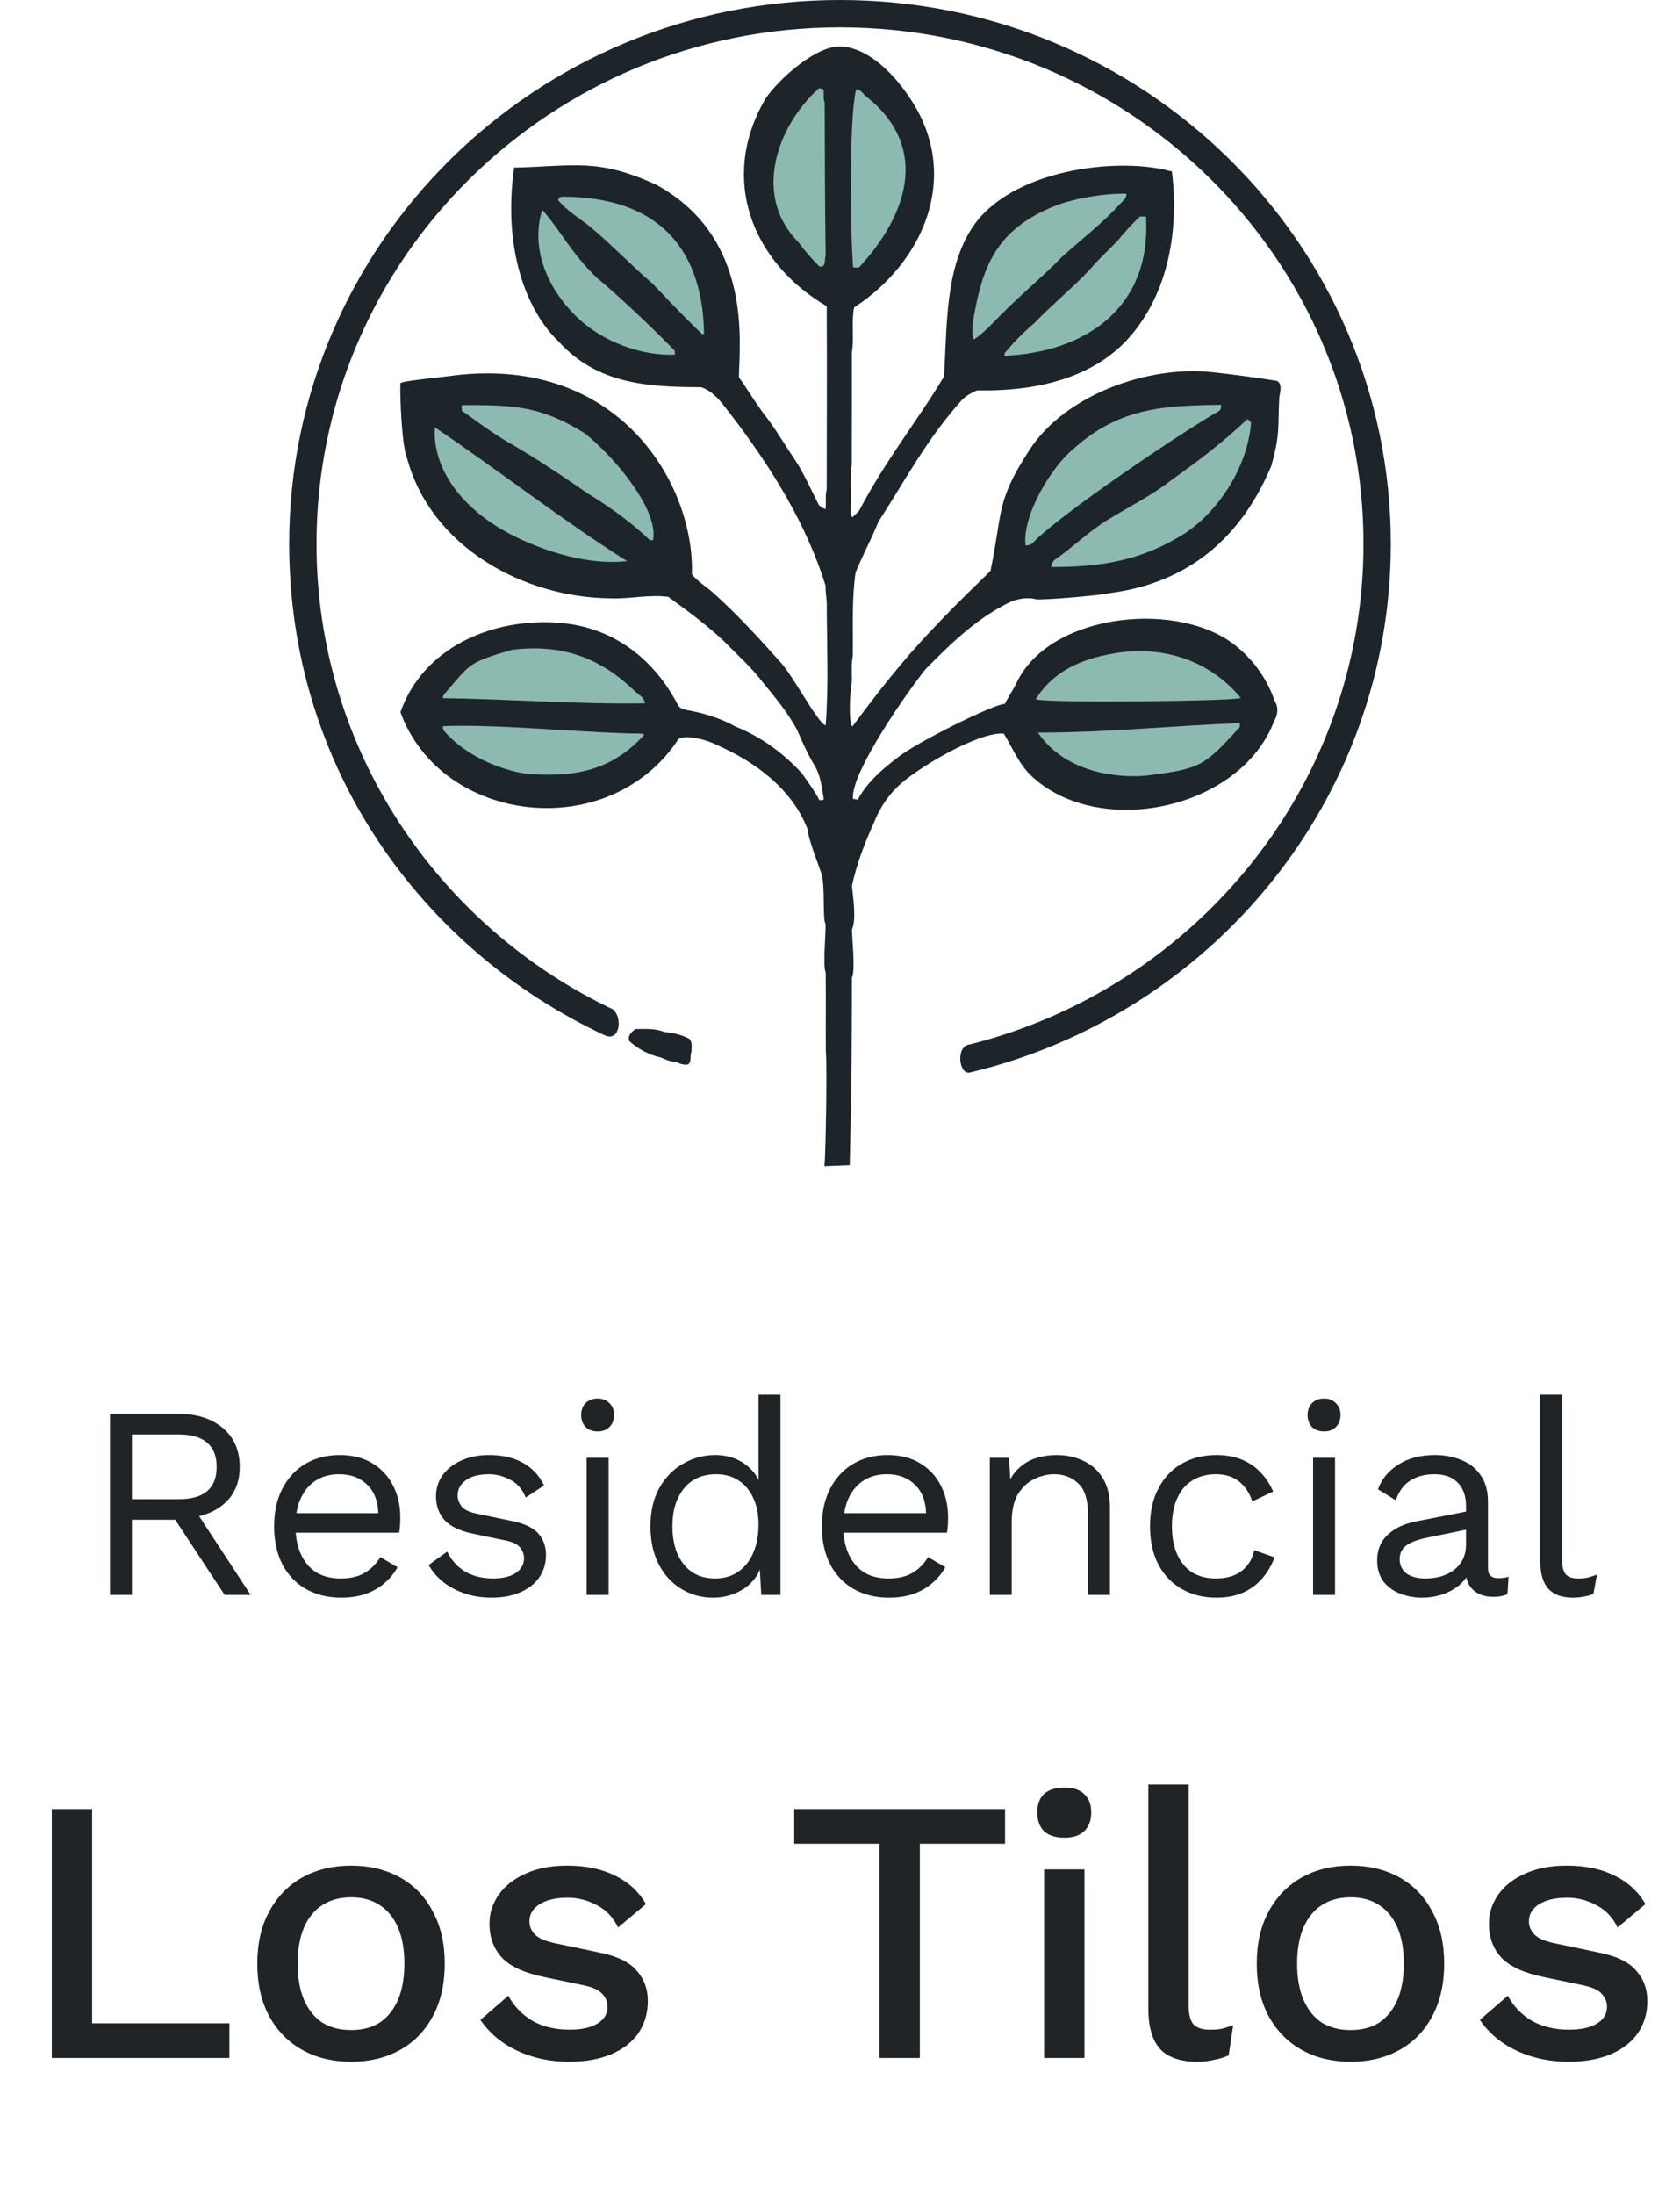
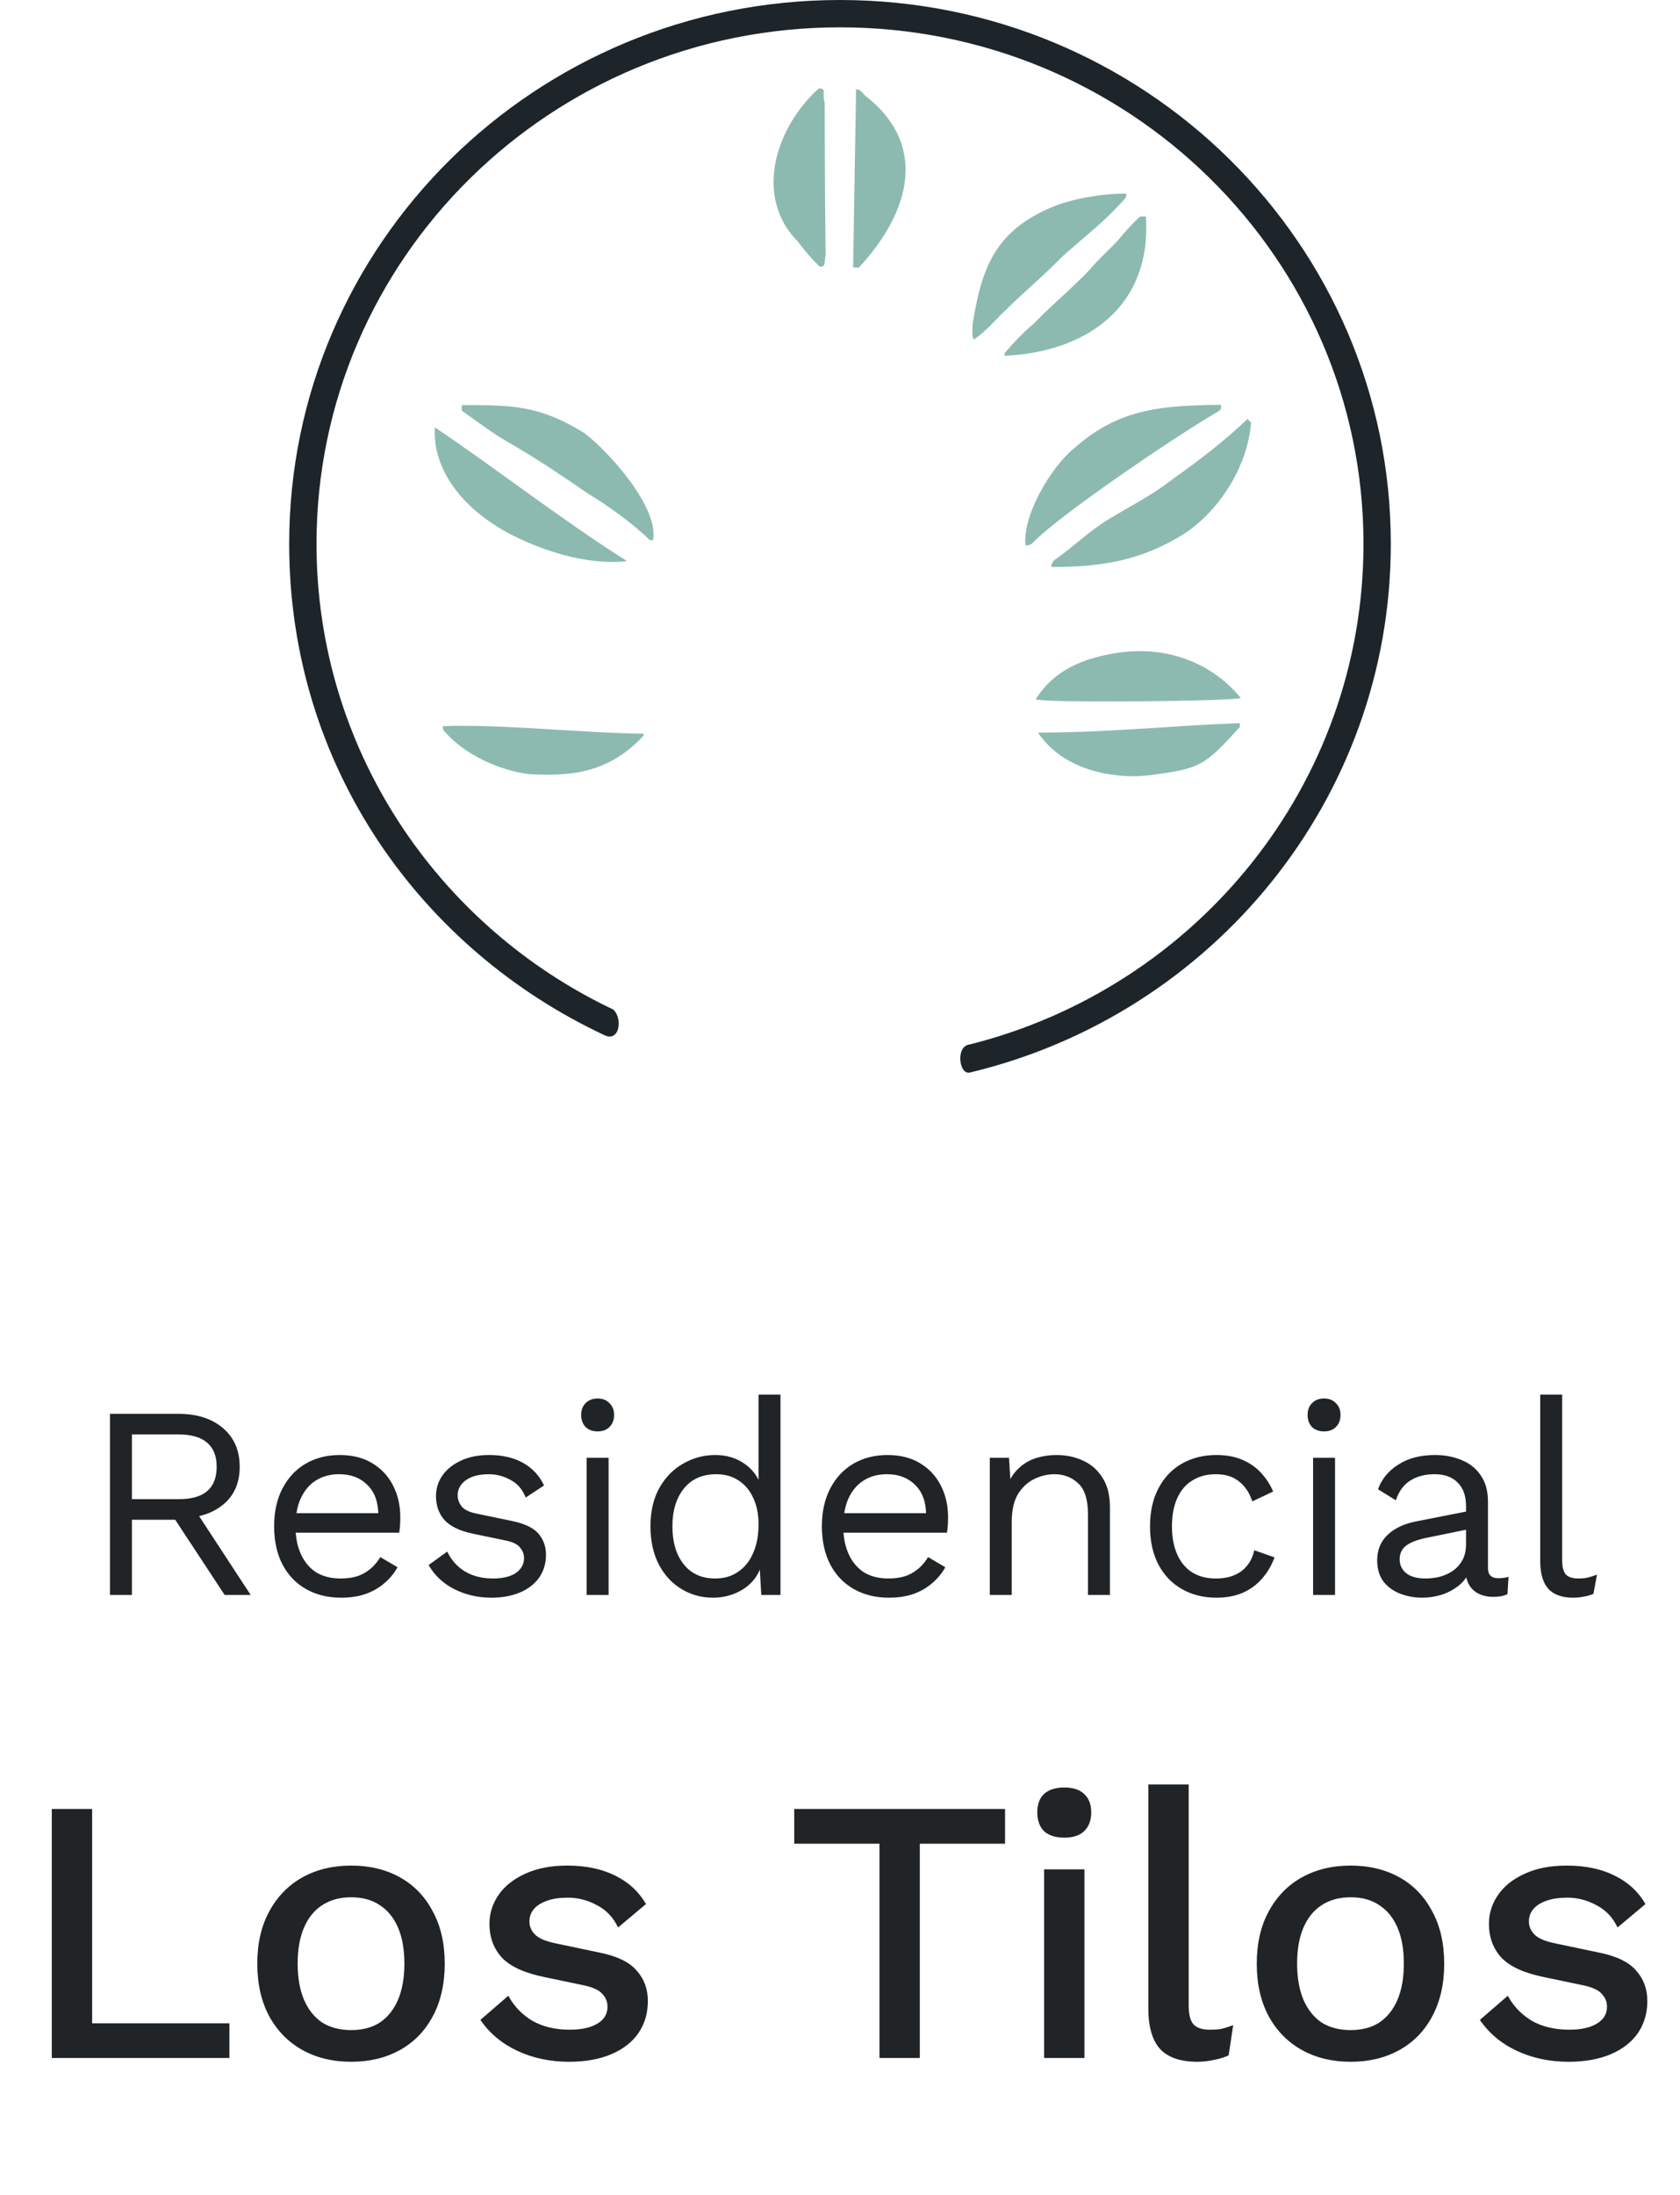
<svg xmlns="http://www.w3.org/2000/svg" width="98" height="128" viewBox="0 0 98 128" fill="none">
-   <path d="M49.695 56.998C49.906 56.617 49.704 54.8 49.698 54.207C49.962 53.61 49.768 52.38 49.694 51.658C49.967 50.4 50.431 49.173 50.965 48.006C51.271 47.224 51.72 46.49 52.329 45.903C53.349 44.862 57.094 42.641 58.554 42.777C59.065 43.605 59.43 44.545 60.152 45.23C64.063 48.934 72.353 47.239 74.329 42.033C74.545 41.692 74.588 41.226 74.356 40.882C73.952 39.675 73.197 38.579 72.22 37.765C68.999 34.971 61.351 35.654 59.333 39.746C59.13 40.198 58.83 40.596 58.62 41.045C58.035 41.017 53.337 43.347 52.327 44.199C51.434 44.877 50.557 45.645 50.024 46.65C49.942 46.599 49.848 46.587 49.754 46.582C49.617 45.036 53.008 40.234 53.995 39.015C55.499 37.487 57.075 35.96 59.046 35.047C59.496 34.899 59.989 34.815 60.453 34.948C60.949 34.995 64.276 34.709 64.703 34.587C69.343 33.994 72.418 31.332 74.171 27.14C74.687 25.206 74.53 25.027 74.626 23.146C74.68 22.846 74.815 22.395 74.486 22.209C73.339 22.023 72.064 21.852 70.771 21.707C66.974 21.281 62.136 23.026 60.06 26.223C58.065 29.278 58.494 29.877 57.779 33.287C57.762 33.337 55.381 35.537 53.34 37.834C51.395 40.022 49.787 42.313 49.717 42.361C49.488 42.092 49.586 40.342 49.664 40.001C49.742 39.427 49.619 38.827 49.745 38.261C49.767 36.634 49.681 34.995 49.905 33.394C50.317 32.386 50.83 31.427 51.245 30.42C52.912 27.831 54.076 25.583 56.152 23.275C56.405 23.057 56.696 22.875 57.008 22.762C61.5 22.848 64.306 21.494 65.931 19.611C68.204 16.975 68.768 13.337 68.362 10.003C65.34 9.124 58.963 9.828 56.701 13.293C55.137 15.689 55.249 18.933 55.069 21.951C53.47 24.617 51.746 26.702 50.167 29.686C50.063 29.884 49.87 30.014 49.715 30.171C49.562 29.964 49.641 29.695 49.623 29.458C49.649 28.672 49.576 27.873 49.686 27.098C49.69 24.91 49.695 22.724 49.692 20.538C49.837 19.681 49.647 18.783 49.825 17.928C53.874 15.289 55.992 10.366 53.249 5.982C52.2 4.306 50.654 2.786 49.051 2.708C47.613 2.638 45.401 4.629 44.639 5.778C41.947 10.4 43.844 15.282 48.225 17.857C48.244 21.419 48.23 24.983 48.224 28.545C48.131 28.917 48.196 29.306 48.16 29.687C48.019 29.642 47.886 29.562 47.778 29.462C47.306 28.563 46.914 27.621 46.348 26.773C45.747 25.896 45.221 24.965 44.557 24.13C44.038 23.443 43.606 22.697 43.103 22.001C43.136 19.965 43.898 13.857 38.294 10.777C34.861 9.202 33.52 9.691 29.989 9.772C29.33 14.461 30.67 18.096 32.606 19.936C34.859 22.408 37.83 22.569 40.907 22.577C41.746 22.864 42.231 23.681 42.761 24.34C45.025 27.315 47.039 30.56 48.158 34.143C48.142 34.57 48.25 34.977 48.228 35.403C48.234 37.613 48.344 40.108 48.162 42.292C47.742 42.225 46.257 39.391 45.533 38.619C44.259 37.186 42.952 35.771 41.522 34.49C41.128 34.166 40.686 33.888 40.361 33.49C40.529 28.243 36.13 20.771 26.57 21.882C26.013 21.976 23.516 22.194 23.358 22.34C23.321 23.163 23.447 26.078 23.754 26.751C25.161 31.888 30.503 34.827 35.581 34.889C36.72 34.938 37.847 34.648 38.981 34.801C40.098 35.611 41.217 36.431 42.222 37.377C42.99 38.165 43.825 38.897 44.489 39.777C45.215 40.657 45.949 41.545 46.495 42.552C46.806 43.274 47.121 43.998 47.538 44.668C47.881 45.26 47.945 45.948 48.052 46.596C47.996 46.684 47.884 46.649 47.798 46.657C47.522 46.114 47.143 45.627 46.802 45.122C45.728 43.936 44.405 42.964 42.914 42.37C42.084 41.903 41.177 41.619 40.254 41.437C40.004 41.387 39.714 41.373 39.561 41.133C38.567 39.194 36.401 36.521 32.388 36.296C28.602 36.084 24.664 37.792 23.359 41.529C25.734 48.05 35.524 49.243 39.576 43.098C40.026 42.789 41.375 43.188 41.816 43.441C44.069 44.423 46.242 46.032 47.131 48.404C47.106 48.806 47.789 50.54 47.935 50.984C48.135 51.799 47.974 53.605 48.161 53.892C48.169 54.518 47.991 56.432 48.165 56.683C48.185 58.224 48.16 59.767 48.173 61.309C48.253 62.005 48.171 67.303 48.091 68L49.568 67.942L49.665 63.237C49.666 63.189 49.697 58.877 49.695 56.998Z" fill="#1D252A" />
  <path d="M72.32 42.164C72.32 42.222 72.32 42.338 72.32 42.396C70.248 44.672 70.03 44.824 66.998 45.208C65.504 45.398 62.207 45.181 60.547 42.717C64.703 42.713 68.263 42.318 72.32 42.164Z" fill="#8CBAB1" />
  <path d="M72.378 40.699C71.969 40.891 60.765 41.007 60.418 40.769C61.487 39.073 63.156 38.397 65.087 38.081C67.824 37.633 70.58 38.502 72.378 40.699Z" fill="#8CBAB1" />
-   <path d="M29.869 37.89C32.733 37.529 35.018 38.333 37.043 40.316C37.265 40.509 37.599 40.688 37.623 41.01C33.729 41.078 29.753 40.762 25.831 40.709C25.839 40.625 25.847 40.535 25.915 40.476C27.477 38.684 27.244 38.653 29.869 37.89Z" fill="#8CBAB1" />
  <path d="M25.372 24.922C29.099 27.433 32.791 30.333 36.581 32.719C33.468 33.057 30.263 31.418 29.599 31.056C26.608 29.424 25.218 27.052 25.372 24.922Z" fill="#8CBAB1" />
  <path d="M72.769 24.433C72.846 24.495 72.917 24.565 72.98 24.643C72.791 27.119 71.205 29.681 69.17 31.064C66.611 32.701 64.224 33.065 61.329 33.062C61.311 32.912 61.398 32.787 61.483 32.672C62.581 31.924 63.523 30.964 64.667 30.28C65.906 29.524 67.216 28.872 68.361 27.971C69.986 26.814 71.329 25.795 72.769 24.433Z" fill="#8CBAB1" />
  <path d="M26.96 23.62C29.882 23.625 31.459 23.622 34.086 25.251C35.515 26.336 38.434 29.568 38.099 31.492C38.036 31.497 37.972 31.497 37.909 31.494C36.817 30.449 35.574 29.563 34.285 28.771C32.765 27.723 31.229 26.693 29.627 25.775C28.686 25.233 27.824 24.57 26.94 23.947C26.946 23.84 26.9 23.714 26.96 23.62Z" fill="#8CBAB1" />
  <path d="M71.224 23.605C71.244 23.755 71.222 23.918 71.069 23.988C68.717 25.341 61.859 29.989 60.291 31.606C60.173 31.745 60.003 31.824 59.821 31.793C59.632 30.023 61.354 27.171 62.685 26.116C65.335 23.758 67.937 23.649 71.224 23.605Z" fill="#8CBAB1" />
  <path d="M66.499 12.63C66.615 12.619 66.731 12.621 66.847 12.629C67.186 17.865 63.415 20.527 58.599 20.747C58.599 20.69 58.605 20.634 58.614 20.578C59.142 19.959 59.706 19.368 60.33 18.845C61.367 17.77 62.522 16.822 63.553 15.741C64.054 15.136 64.645 14.615 65.186 14.046C65.595 13.55 66.022 13.064 66.499 12.63Z" fill="#8CBAB1" />
-   <path d="M31.63 12.236C32.756 13.499 33.248 14.673 34.796 16.181C36.117 17.268 38.131 19.19 39.36 20.449C39.368 20.524 39.367 20.6 39.366 20.676C37.435 20.768 35.22 19.938 33.775 18.603C32.009 16.971 30.904 14.57 31.63 12.236Z" fill="#8CBAB1" />
-   <path d="M32.566 11.605C32.633 11.521 32.733 11.45 32.844 11.471C38.109 11.479 40.983 14.213 41.071 19.46L40.978 19.497C39.966 18.553 39.024 17.536 38.066 16.54C36.77 15.436 35.612 14.18 34.286 13.11C33.695 12.667 33.057 12.262 32.575 11.695L32.566 11.605Z" fill="#8CBAB1" />
  <path d="M65.706 11.293C65.727 11.552 65.496 11.725 65.336 11.893C64.303 13.028 63.074 13.956 61.941 14.986C60.853 16.109 59.643 17.096 58.542 18.203C57.977 18.747 57.47 19.36 56.811 19.796C56.654 19.546 56.753 19.238 56.726 18.96C57.236 15.764 57.962 13.553 61.239 12.132C62.421 11.595 64.366 11.267 65.706 11.293Z" fill="#8CBAB1" />
-   <path d="M49.937 5.221C50.213 5.178 50.343 5.501 50.545 5.636C54.321 8.648 52.864 12.633 50.105 15.597C49.992 15.604 49.874 15.611 49.764 15.579C49.597 13.431 49.526 6.971 49.937 5.221Z" fill="#8CBAB1" />
+   <path d="M49.937 5.221C50.213 5.178 50.343 5.501 50.545 5.636C54.321 8.648 52.864 12.633 50.105 15.597C49.992 15.604 49.874 15.611 49.764 15.579Z" fill="#8CBAB1" />
  <path d="M47.764 5.156C47.869 5.137 47.964 5.177 48.047 5.239C48.058 5.487 48.018 5.743 48.106 5.978C48.122 8.951 48.116 11.928 48.165 14.901C48.069 15.134 48.215 15.634 47.797 15.536C47.352 15.091 46.936 14.619 46.562 14.111C43.898 11.427 45.306 7.355 47.764 5.156Z" fill="#8CBAB1" />
-   <path d="M37.08 60.002C36.842 60.158 36.59 60.392 36.714 60.708C37.231 61.168 37.857 61.51 38.535 61.656C38.824 61.773 39.102 61.927 39.424 61.896C39.645 62.034 39.885 62.111 40.148 62.065C40.366 61.861 40.227 61.557 40.336 61.311C40.334 61.057 40.404 60.763 40.2 60.564C39.743 60.337 39.254 60.206 38.749 60.179C38.232 59.952 37.641 60.003 37.08 60.002Z" fill="#1D252A" />
  <path d="M25.83 42.344C28.998 42.202 33.977 42.739 37.513 42.781L37.57 42.861C35.428 45.206 33.071 45.248 30.867 45.141C29.094 44.923 26.996 43.958 25.852 42.554C25.846 42.502 25.835 42.397 25.83 42.344Z" fill="#8CBAB1" />
  <path d="M56.627 62.526C55.944 62.775 55.718 60.994 56.556 60.904C69.753 57.6 79.537 45.783 79.537 31.712C79.537 15.079 65.865 1.594 49 1.594C32.135 1.594 18.463 15.079 18.463 31.712C18.463 43.678 25.539 54.014 35.778 58.867C36.343 59.41 36.131 60.768 35.27 60.365C24.614 55.381 16.869 44.753 16.869 31.712C16.869 14.198 31.255 0 49 0C66.746 0 81.131 14.198 81.131 31.712C81.131 46.633 70.691 59.147 56.627 62.526Z" fill="#1D252A" />
  <path d="M10.415 82.44C11.493 82.44 12.357 82.717 13.008 83.272C13.658 83.827 13.983 84.579 13.983 85.528C13.983 86.477 13.653 87.219 12.992 87.752C12.341 88.275 11.477 88.536 10.399 88.536L10.287 88.616H7.696V93H6.415V82.44H10.415ZM10.399 87.416C11.157 87.416 11.717 87.261 12.079 86.952C12.453 86.632 12.639 86.157 12.639 85.528C12.639 84.899 12.453 84.429 12.079 84.12C11.717 83.8 11.157 83.64 10.399 83.64H7.696V87.416H10.399ZM11.136 87.672L14.623 93H13.104L10.063 88.376L11.136 87.672ZM19.895 93.16C19.137 93.16 18.46 92.995 17.863 92.664C17.276 92.333 16.817 91.859 16.486 91.24C16.156 90.611 15.991 89.864 15.991 89C15.991 88.136 16.156 87.395 16.486 86.776C16.817 86.147 17.27 85.667 17.846 85.336C18.422 85.005 19.078 84.84 19.814 84.84C20.561 84.84 21.196 85 21.718 85.32C22.252 85.64 22.657 86.077 22.934 86.632C23.212 87.176 23.351 87.789 23.351 88.472C23.351 88.653 23.345 88.819 23.334 88.968C23.324 89.117 23.308 89.251 23.287 89.368H16.823V88.232H22.727L22.07 88.36C22.07 87.592 21.857 87 21.43 86.584C21.015 86.168 20.465 85.96 19.782 85.96C19.26 85.96 18.806 86.083 18.422 86.328C18.049 86.563 17.756 86.909 17.543 87.368C17.34 87.816 17.238 88.36 17.238 89C17.238 89.629 17.345 90.173 17.558 90.632C17.772 91.091 18.07 91.443 18.454 91.688C18.849 91.923 19.319 92.04 19.863 92.04C20.449 92.04 20.924 91.928 21.287 91.704C21.66 91.48 21.959 91.176 22.183 90.792L23.191 91.384C22.988 91.747 22.727 92.061 22.407 92.328C22.097 92.595 21.729 92.803 21.302 92.952C20.887 93.091 20.417 93.16 19.895 93.16ZM28.665 93.16C27.886 93.16 27.166 92.995 26.505 92.664C25.854 92.333 25.353 91.864 25.001 91.256L26.089 90.472C26.323 90.963 26.665 91.347 27.113 91.624C27.572 91.901 28.121 92.04 28.761 92.04C29.326 92.04 29.769 91.933 30.089 91.72C30.409 91.496 30.569 91.208 30.569 90.856C30.569 90.632 30.494 90.429 30.345 90.248C30.206 90.056 29.934 89.917 29.529 89.832L27.609 89.432C26.83 89.272 26.27 89.005 25.929 88.632C25.598 88.259 25.433 87.795 25.433 87.24C25.433 86.803 25.555 86.403 25.801 86.04C26.057 85.677 26.414 85.389 26.873 85.176C27.342 84.952 27.892 84.84 28.521 84.84C29.31 84.84 29.977 84.995 30.521 85.304C31.065 85.613 31.47 86.051 31.737 86.616L30.665 87.32C30.483 86.851 30.19 86.509 29.785 86.296C29.38 86.072 28.958 85.96 28.521 85.96C28.137 85.96 27.806 86.013 27.529 86.12C27.262 86.227 27.054 86.376 26.905 86.568C26.766 86.749 26.697 86.957 26.697 87.192C26.697 87.427 26.777 87.645 26.937 87.848C27.097 88.04 27.395 88.179 27.833 88.264L29.833 88.68C30.579 88.829 31.102 89.075 31.401 89.416C31.7 89.757 31.849 90.173 31.849 90.664C31.849 91.165 31.715 91.608 31.449 91.992C31.182 92.365 30.809 92.653 30.329 92.856C29.849 93.059 29.294 93.16 28.665 93.16ZM34.862 83.464C34.574 83.464 34.34 83.379 34.158 83.208C33.988 83.027 33.902 82.792 33.902 82.504C33.902 82.216 33.988 81.987 34.158 81.816C34.34 81.635 34.574 81.544 34.862 81.544C35.15 81.544 35.38 81.635 35.55 81.816C35.732 81.987 35.822 82.216 35.822 82.504C35.822 82.792 35.732 83.027 35.55 83.208C35.38 83.379 35.15 83.464 34.862 83.464ZM35.502 85V93H34.222V85H35.502ZM41.592 93.16C40.931 93.16 40.323 92.995 39.768 92.664C39.214 92.333 38.771 91.859 38.44 91.24C38.11 90.611 37.944 89.864 37.944 89C37.944 88.115 38.12 87.363 38.472 86.744C38.824 86.125 39.288 85.656 39.864 85.336C40.44 85.005 41.059 84.84 41.72 84.84C42.382 84.84 42.952 85.011 43.432 85.352C43.923 85.693 44.248 86.147 44.408 86.712L44.248 86.824V81.32H45.528V93H44.408L44.296 91.064L44.472 90.968C44.398 91.437 44.216 91.837 43.928 92.168C43.651 92.488 43.304 92.733 42.888 92.904C42.483 93.075 42.051 93.16 41.592 93.16ZM41.72 92.04C42.232 92.04 42.675 91.912 43.048 91.656C43.432 91.4 43.726 91.037 43.928 90.568C44.142 90.088 44.248 89.528 44.248 88.888C44.248 88.28 44.142 87.757 43.928 87.32C43.726 86.883 43.438 86.547 43.064 86.312C42.702 86.077 42.275 85.96 41.784 85.96C40.974 85.96 40.344 86.237 39.896 86.792C39.448 87.347 39.224 88.083 39.224 89C39.224 89.917 39.443 90.653 39.88 91.208C40.318 91.763 40.931 92.04 41.72 92.04ZM51.848 93.16C51.09 93.16 50.413 92.995 49.816 92.664C49.229 92.333 48.77 91.859 48.44 91.24C48.109 90.611 47.944 89.864 47.944 89C47.944 88.136 48.109 87.395 48.44 86.776C48.77 86.147 49.224 85.667 49.8 85.336C50.376 85.005 51.032 84.84 51.768 84.84C52.514 84.84 53.149 85 53.672 85.32C54.205 85.64 54.61 86.077 54.888 86.632C55.165 87.176 55.304 87.789 55.304 88.472C55.304 88.653 55.298 88.819 55.288 88.968C55.277 89.117 55.261 89.251 55.24 89.368H48.776V88.232H54.68L54.024 88.36C54.024 87.592 53.81 87 53.384 86.584C52.968 86.168 52.418 85.96 51.736 85.96C51.213 85.96 50.76 86.083 50.376 86.328C50.002 86.563 49.709 86.909 49.496 87.368C49.293 87.816 49.192 88.36 49.192 89C49.192 89.629 49.298 90.173 49.512 90.632C49.725 91.091 50.024 91.443 50.408 91.688C50.802 91.923 51.272 92.04 51.816 92.04C52.402 92.04 52.877 91.928 53.24 91.704C53.613 91.48 53.912 91.176 54.136 90.792L55.144 91.384C54.941 91.747 54.68 92.061 54.36 92.328C54.05 92.595 53.682 92.803 53.256 92.952C52.84 93.091 52.37 93.16 51.848 93.16ZM57.738 93V85H58.858L58.97 86.792L58.762 86.616C58.933 86.189 59.162 85.848 59.45 85.592C59.738 85.325 60.069 85.133 60.442 85.016C60.826 84.899 61.221 84.84 61.626 84.84C62.202 84.84 62.725 84.952 63.194 85.176C63.663 85.389 64.037 85.72 64.314 86.168C64.602 86.616 64.746 87.187 64.746 87.88V93H63.466V88.328C63.466 87.443 63.274 86.829 62.89 86.488C62.517 86.136 62.053 85.96 61.498 85.96C61.114 85.96 60.73 86.051 60.346 86.232C59.962 86.413 59.642 86.707 59.386 87.112C59.141 87.517 59.018 88.061 59.018 88.744V93H57.738ZM70.956 84.84C71.511 84.84 71.996 84.925 72.412 85.096C72.839 85.267 73.207 85.512 73.516 85.832C73.826 86.152 74.076 86.531 74.268 86.968L73.052 87.544C72.882 87.032 72.62 86.643 72.268 86.376C71.927 86.099 71.479 85.96 70.924 85.96C70.391 85.96 69.932 86.083 69.548 86.328C69.164 86.563 68.871 86.909 68.668 87.368C68.466 87.816 68.364 88.36 68.364 89C68.364 89.629 68.466 90.173 68.668 90.632C68.871 91.091 69.164 91.443 69.548 91.688C69.932 91.923 70.391 92.04 70.924 92.04C71.34 92.04 71.698 91.976 71.996 91.848C72.306 91.72 72.556 91.533 72.748 91.288C72.951 91.043 73.09 90.744 73.164 90.392L74.348 90.808C74.167 91.299 73.916 91.72 73.596 92.072C73.287 92.424 72.908 92.696 72.46 92.888C72.023 93.069 71.522 93.16 70.956 93.16C70.21 93.16 69.543 92.995 68.956 92.664C68.37 92.333 67.911 91.859 67.58 91.24C67.25 90.611 67.084 89.864 67.084 89C67.084 88.136 67.25 87.395 67.58 86.776C67.911 86.147 68.37 85.667 68.956 85.336C69.543 85.005 70.21 84.84 70.956 84.84ZM77.237 83.464C76.949 83.464 76.715 83.379 76.533 83.208C76.363 83.027 76.277 82.792 76.277 82.504C76.277 82.216 76.363 81.987 76.533 81.816C76.715 81.635 76.949 81.544 77.237 81.544C77.525 81.544 77.755 81.635 77.925 81.816C78.107 81.987 78.197 82.216 78.197 82.504C78.197 82.792 78.107 83.027 77.925 83.208C77.755 83.379 77.525 83.464 77.237 83.464ZM77.877 85V93H76.597V85H77.877ZM85.519 87.832C85.519 87.235 85.359 86.776 85.039 86.456C84.719 86.125 84.266 85.96 83.679 85.96C83.125 85.96 82.655 86.083 82.271 86.328C81.887 86.563 81.605 86.947 81.423 87.48L80.383 86.84C80.597 86.243 80.991 85.763 81.567 85.4C82.143 85.027 82.858 84.84 83.711 84.84C84.287 84.84 84.81 84.941 85.279 85.144C85.749 85.336 86.117 85.635 86.383 86.04C86.661 86.435 86.799 86.947 86.799 87.576V91.448C86.799 91.832 87.002 92.024 87.407 92.024C87.61 92.024 87.807 91.997 87.999 91.944L87.935 92.952C87.722 93.059 87.445 93.112 87.103 93.112C86.794 93.112 86.517 93.053 86.271 92.936C86.026 92.819 85.834 92.643 85.695 92.408C85.557 92.163 85.487 91.859 85.487 91.496V91.336L85.807 91.384C85.679 91.8 85.461 92.141 85.151 92.408C84.842 92.664 84.495 92.856 84.111 92.984C83.727 93.101 83.349 93.16 82.975 93.16C82.506 93.16 82.069 93.08 81.663 92.92C81.258 92.76 80.933 92.52 80.687 92.2C80.453 91.869 80.335 91.464 80.335 90.984C80.335 90.387 80.533 89.896 80.927 89.512C81.333 89.117 81.893 88.851 82.607 88.712L85.775 88.088V89.144L83.199 89.672C82.677 89.779 82.287 89.928 82.031 90.12C81.775 90.312 81.647 90.579 81.647 90.92C81.647 91.251 81.775 91.523 82.031 91.736C82.298 91.939 82.671 92.04 83.151 92.04C83.461 92.04 83.754 92.003 84.031 91.928C84.319 91.843 84.575 91.72 84.799 91.56C85.023 91.389 85.199 91.181 85.327 90.936C85.455 90.68 85.519 90.381 85.519 90.04V87.832ZM91.126 81.32V90.968C91.126 91.373 91.201 91.656 91.35 91.816C91.499 91.965 91.739 92.04 92.07 92.04C92.283 92.04 92.459 92.024 92.598 91.992C92.737 91.96 92.923 91.901 93.158 91.816L92.95 92.936C92.779 93.011 92.593 93.064 92.39 93.096C92.187 93.139 91.979 93.16 91.766 93.16C91.115 93.16 90.63 92.984 90.31 92.632C90.001 92.28 89.846 91.741 89.846 91.016V81.32H91.126Z" fill="#212426" />
  <path d="M5.375 117.976H13.383V120H3.021V105.48H5.375V117.976ZM20.487 108.78C21.558 108.78 22.503 109.007 23.325 109.462C24.146 109.917 24.784 110.577 25.239 111.442C25.708 112.293 25.943 113.312 25.943 114.5C25.943 115.688 25.708 116.715 25.239 117.58C24.784 118.431 24.146 119.083 23.325 119.538C22.503 119.993 21.558 120.22 20.487 120.22C19.416 120.22 18.47 119.993 17.649 119.538C16.828 119.083 16.182 118.431 15.713 117.58C15.243 116.715 15.009 115.688 15.009 114.5C15.009 113.312 15.243 112.293 15.713 111.442C16.182 110.577 16.828 109.917 17.649 109.462C18.47 109.007 19.416 108.78 20.487 108.78ZM20.487 110.628C19.827 110.628 19.262 110.782 18.793 111.09C18.338 111.383 17.986 111.816 17.737 112.388C17.488 112.96 17.363 113.664 17.363 114.5C17.363 115.321 17.488 116.025 17.737 116.612C17.986 117.184 18.338 117.624 18.793 117.932C19.262 118.225 19.827 118.372 20.487 118.372C21.147 118.372 21.704 118.225 22.159 117.932C22.613 117.624 22.965 117.184 23.215 116.612C23.464 116.025 23.589 115.321 23.589 114.5C23.589 113.664 23.464 112.96 23.215 112.388C22.965 111.816 22.613 111.383 22.159 111.09C21.704 110.782 21.147 110.628 20.487 110.628ZM33.194 120.22C32.094 120.22 31.09 120.007 30.18 119.582C29.271 119.157 28.552 118.555 28.024 117.778L29.652 116.37C29.975 116.971 30.437 117.455 31.038 117.822C31.654 118.174 32.388 118.35 33.238 118.35C33.913 118.35 34.448 118.233 34.844 117.998C35.24 117.763 35.438 117.433 35.438 117.008C35.438 116.729 35.343 116.487 35.152 116.282C34.976 116.062 34.632 115.893 34.118 115.776L31.808 115.292C30.635 115.057 29.799 114.683 29.3 114.17C28.802 113.642 28.552 112.975 28.552 112.168C28.552 111.567 28.728 111.009 29.08 110.496C29.432 109.983 29.945 109.572 30.62 109.264C31.309 108.941 32.131 108.78 33.084 108.78C34.184 108.78 35.123 108.978 35.9 109.374C36.678 109.755 37.272 110.305 37.682 111.024L36.054 112.388C35.776 111.801 35.365 111.369 34.822 111.09C34.279 110.797 33.715 110.65 33.128 110.65C32.659 110.65 32.255 110.709 31.918 110.826C31.581 110.943 31.324 111.105 31.148 111.31C30.972 111.515 30.884 111.757 30.884 112.036C30.884 112.329 30.994 112.586 31.214 112.806C31.434 113.026 31.83 113.195 32.402 113.312L34.91 113.84C35.966 114.045 36.707 114.397 37.132 114.896C37.572 115.38 37.792 115.974 37.792 116.678C37.792 117.382 37.609 118.005 37.242 118.548C36.876 119.076 36.347 119.487 35.658 119.78C34.969 120.073 34.148 120.22 33.194 120.22ZM58.628 105.48V107.504H53.656V120H51.302V107.504H46.33V105.48H58.628ZM62.093 107.152C61.579 107.152 61.183 107.027 60.905 106.778C60.641 106.514 60.509 106.147 60.509 105.678C60.509 105.209 60.641 104.849 60.905 104.6C61.183 104.351 61.579 104.226 62.093 104.226C62.591 104.226 62.973 104.351 63.237 104.6C63.515 104.849 63.655 105.209 63.655 105.678C63.655 106.147 63.515 106.514 63.237 106.778C62.973 107.027 62.591 107.152 62.093 107.152ZM63.259 109V120H60.905V109H63.259ZM69.34 104.05V116.92C69.34 117.463 69.435 117.837 69.626 118.042C69.817 118.247 70.132 118.35 70.572 118.35C70.836 118.35 71.056 118.335 71.232 118.306C71.422 118.262 71.657 118.189 71.936 118.086L71.672 119.846C71.422 119.963 71.136 120.051 70.814 120.11C70.491 120.183 70.168 120.22 69.846 120.22C68.863 120.22 68.137 119.971 67.668 119.472C67.213 118.959 66.986 118.174 66.986 117.118V104.05H69.34ZM78.789 108.78C79.86 108.78 80.806 109.007 81.627 109.462C82.449 109.917 83.087 110.577 83.541 111.442C84.011 112.293 84.245 113.312 84.245 114.5C84.245 115.688 84.011 116.715 83.541 117.58C83.087 118.431 82.449 119.083 81.627 119.538C80.806 119.993 79.86 120.22 78.789 120.22C77.719 120.22 76.773 119.993 75.951 119.538C75.13 119.083 74.485 118.431 74.015 117.58C73.546 116.715 73.311 115.688 73.311 114.5C73.311 113.312 73.546 112.293 74.015 111.442C74.485 110.577 75.13 109.917 75.951 109.462C76.773 109.007 77.719 108.78 78.789 108.78ZM78.789 110.628C78.129 110.628 77.565 110.782 77.095 111.09C76.641 111.383 76.289 111.816 76.039 112.388C75.79 112.96 75.665 113.664 75.665 114.5C75.665 115.321 75.79 116.025 76.039 116.612C76.289 117.184 76.641 117.624 77.095 117.932C77.565 118.225 78.129 118.372 78.789 118.372C79.449 118.372 80.007 118.225 80.461 117.932C80.916 117.624 81.268 117.184 81.517 116.612C81.767 116.025 81.891 115.321 81.891 114.5C81.891 113.664 81.767 112.96 81.517 112.388C81.268 111.816 80.916 111.383 80.461 111.09C80.007 110.782 79.449 110.628 78.789 110.628ZM91.497 120.22C90.397 120.22 89.392 120.007 88.483 119.582C87.573 119.157 86.855 118.555 86.327 117.778L87.955 116.37C88.278 116.971 88.74 117.455 89.341 117.822C89.957 118.174 90.69 118.35 91.541 118.35C92.216 118.35 92.751 118.233 93.147 117.998C93.543 117.763 93.741 117.433 93.741 117.008C93.741 116.729 93.645 116.487 93.455 116.282C93.279 116.062 92.934 115.893 92.421 115.776L90.111 115.292C88.938 115.057 88.102 114.683 87.603 114.17C87.104 113.642 86.855 112.975 86.855 112.168C86.855 111.567 87.031 111.009 87.383 110.496C87.735 109.983 88.248 109.572 88.923 109.264C89.612 108.941 90.433 108.78 91.387 108.78C92.487 108.78 93.425 108.978 94.203 109.374C94.98 109.755 95.574 110.305 95.985 111.024L94.357 112.388C94.078 111.801 93.668 111.369 93.125 111.09C92.582 110.797 92.017 110.65 91.431 110.65C90.962 110.65 90.558 110.709 90.221 110.826C89.883 110.943 89.627 111.105 89.451 111.31C89.275 111.515 89.187 111.757 89.187 112.036C89.187 112.329 89.297 112.586 89.517 112.806C89.737 113.026 90.133 113.195 90.705 113.312L93.213 113.84C94.269 114.045 95.01 114.397 95.435 114.896C95.875 115.38 96.095 115.974 96.095 116.678C96.095 117.382 95.912 118.005 95.545 118.548C95.178 119.076 94.65 119.487 93.961 119.78C93.272 120.073 92.45 120.22 91.497 120.22Z" fill="#212426" />
</svg>